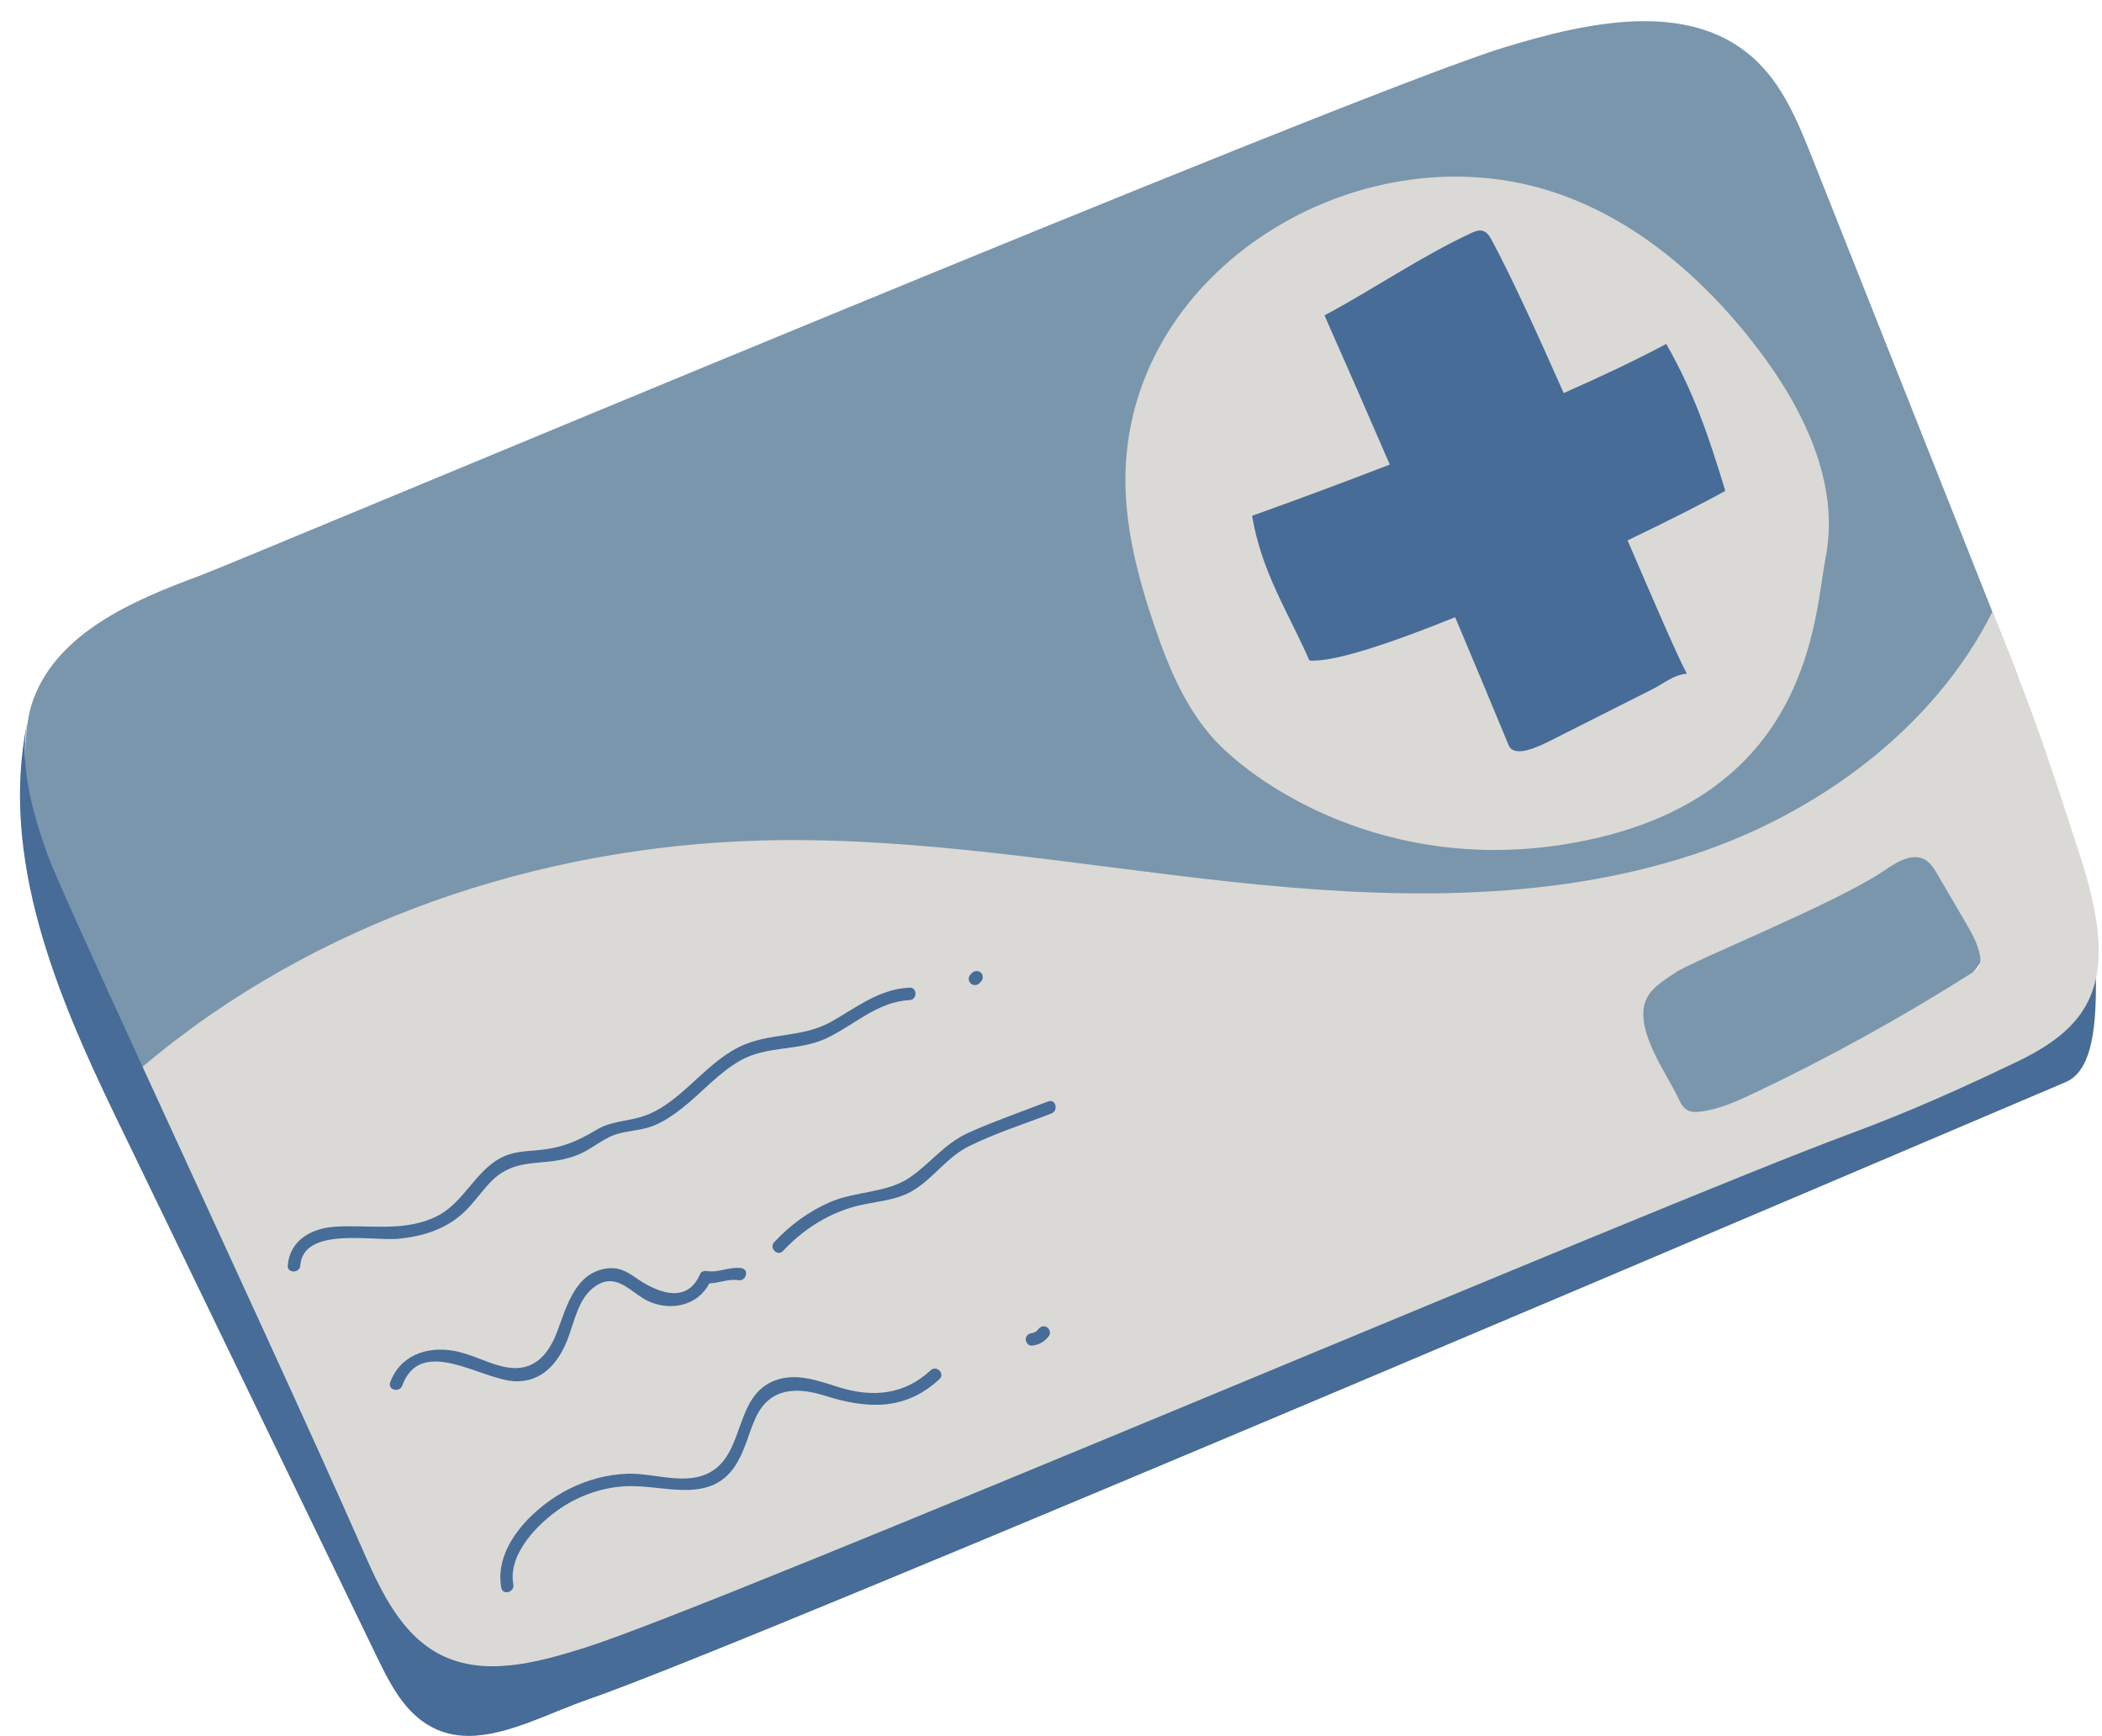
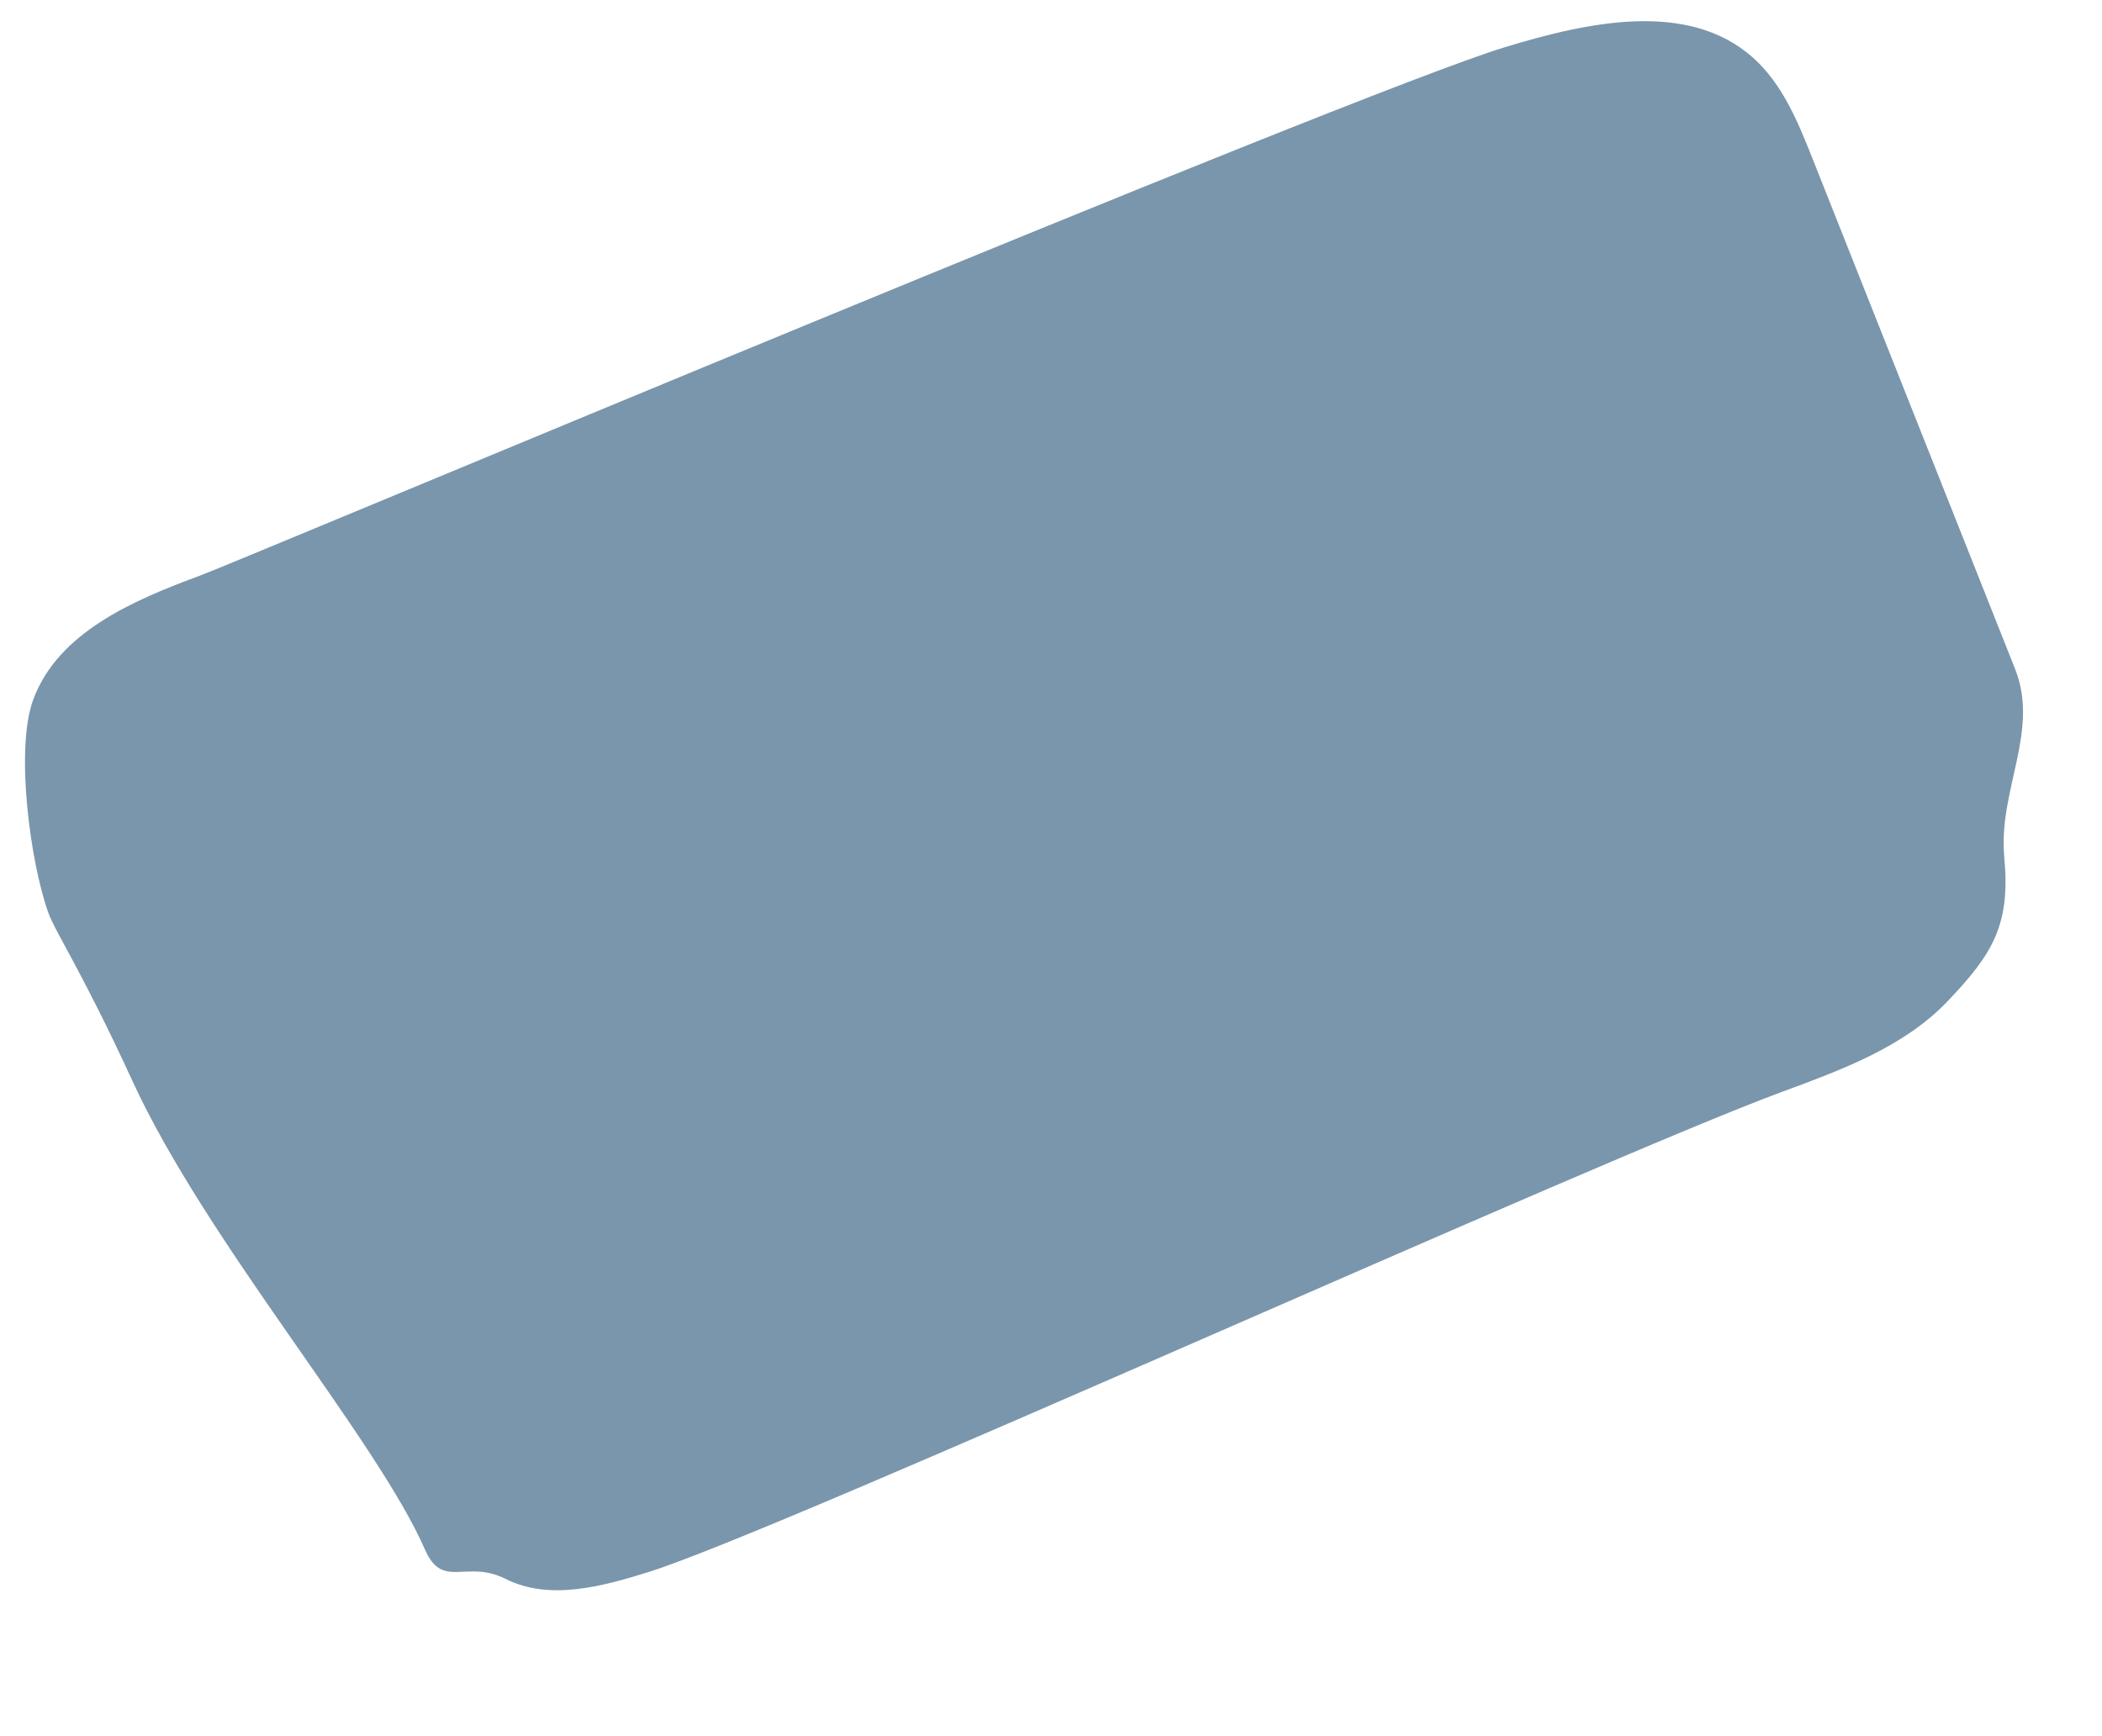
<svg xmlns="http://www.w3.org/2000/svg" height="417.6" preserveAspectRatio="xMidYMid meet" version="1.0" viewBox="-3.6 0.0 505.6 417.6" width="505.6" zoomAndPan="magnify">
  <g id="change1_1">
    <path d="M478.49,206.19c1.49,16.05-2.52,23.07-13.67,34.72c-10.54,11.02-25.45,16.45-39.75,21.74 c-45.26,16.73-241.09,105.68-272.71,115.54c-11.24,3.51-23.84,6.93-34.36,1.64c-9.47-4.77-15.12,2.68-19.37-7.03 c-11.78-26.9-52.58-73.97-70.41-112.83c-11.88-25.89-18.52-35.71-20.2-40.4c-4.3-11.97-8.05-39.39-3.61-51.31 c6-16.13,23.96-23.83,40.11-29.79c9.38-3.46,276.71-115.8,313.87-127.12c19.95-6.08,44.08-11.35,59.66,2.52 c7.09,6.31,10.83,15.48,14.33,24.31c14.42,36.32,28.84,72.65,43.25,108.97c1.82,4.59,3.64,9.19,5.47,13.79 C487.05,175.92,477,190.15,478.49,206.19z" fill="#7A96AC" />
  </g>
  <g id="change2_1">
-     <path d="M274.01,150.38c-3.82-11.3-6.91-23.01-6.91-34.93c0-49.32,53.29-82.7,99.05-70.4 c21.58,5.8,39.57,21.11,53.09,38.89c10.96,14.41,19.75,32.32,16.3,50.09c-2.76,14.23-3.35,58.46-60.73,68.74 c-41.62,7.46-72.54-11.24-84.82-23.29C282.04,171.64,277.59,160.96,274.01,150.38z M500.58,235.27 c-1.98,9.48-7.07,18.91-17.58,23.94c-13.75,6.59-24.11,12.31-38.42,17.59c-45.26,16.73-273.29,113.33-304.91,123.2 c-11.24,3.51-27.08,9.68-37.6,4.39C92.61,399.64,83,382,78.75,372.29c-11.78-26.91-47.52-89.16-48.05-115.66 c41.15-34.83,95.25-53.08,149.21-54.44c37.55-0.95,74.81,5.84,112.16,9.89c37.34,4.05,75.95,5.23,111.64-6.5 c30.09-9.89,57.96-30.49,71.94-58.42c1.82,4.59,3.64,9.19,5.47,13.79c5.95,14.98,10.75,29.92,15.71,45.25 C500.92,218.9,502.06,228.16,500.58,235.27z M472.6,229.62c-0.57-2.8-2.03-5.32-3.47-7.78c-2.23-3.82-4.46-7.64-6.69-11.46 c-0.79-1.36-1.64-2.77-3-3.55c-3.25-1.86-7.12,0.77-10.22,2.86c-11.27,7.61-45.66,21.43-49.73,24.23c-2.87,1.96-6.39,3.86-7.46,7.43 c-2.07,6.96,5.23,16.87,8.03,22.79c0.54,1.14,1.14,2.36,2.25,2.95c0.96,0.52,2.12,0.46,3.21,0.32c4.57-0.6,8.84-2.55,13.01-4.53 c17.9-8.52,35.28-18.12,52.02-28.73c0.72-0.46,1.47-0.95,1.88-1.71C472.87,231.6,472.8,230.56,472.6,229.62z" fill="#DBD9D5" />
-   </g>
+     </g>
  <g id="change3_1">
-     <path d="M119.87,381.16c0.35,1.89-2.54,2.7-2.89,0.8c-1.88-10.06,8.01-19.58,16.21-23.72 c4.41-2.23,9.29-3.57,14.25-3.71c6.43-0.18,14.03,2.99,19.94-0.45c8.28-4.81,5.64-18.37,15.5-22.01c5.12-1.89,10.41,0.12,15.3,1.65 c8.05,2.52,15.67,1.88,22.07-4.07c1.41-1.31,3.54,0.8,2.12,2.12c-8.3,7.71-17.48,7.17-27.6,3.98c-6.95-2.19-13.34-1.84-16.63,5.36 c-1.76,3.86-2.61,8.16-5.03,11.71c-6.11,8.96-16.8,4.44-25.68,4.7c-5.62,0.16-11.25,2.04-15.94,5.14 C125.93,366.34,118.5,373.79,119.87,381.16z M215.27,283.24c-5.46,3.78-13.12,3.3-19.21,5.95c-5.15,2.23-9.6,5.54-13.43,9.62 c-1.32,1.41,0.8,3.53,2.12,2.12c4.58-4.88,10.12-8.56,16.57-10.49c4.99-1.49,10.48-1.36,15-4.22c4.84-3.06,7.9-7.88,13.17-10.49 c6.32-3.13,13.25-5.32,19.82-7.87c1.78-0.69,1.01-3.59-0.8-2.89c-6.35,2.46-12.85,4.7-19.07,7.49 C223.53,275.12,220.42,279.69,215.27,283.24z M132.83,322.44c1.8-4.5,2.6-10.35,7.01-13.18c5.18-3.31,8.52,2.08,12.82,3.9 c5.4,2.29,11.63,0.81,14.37-4.42c2.33-0.07,4.67-1.16,6.94-0.76c1.89,0.33,2.7-2.56,0.8-2.89c-2.75-0.48-5.56,1.16-8.26,0.69 c-0.59-0.1-1.42,0.05-1.7,0.69c-3.25,7.62-10.68,4.29-15.62,0.83c-2.05-1.44-4-2.47-6.59-2.18c-7.74,0.89-9.86,9.02-12.13,15.1 c-2.36,6.33-6.28,10.25-13.41,8.46c-3.98-1-7.62-3.07-11.7-3.75c-6.43-1.07-12.75,1.22-15.1,7.6c-0.67,1.82,2.23,2.6,2.89,0.8 c4.54-12.3,19.18-1.24,27.28-1.04C126.78,332.45,130.64,327.92,132.83,322.44z M246.13,319.8c-0.12,0.18-0.43,0.46-0.68,0.61 c-0.23,0.13-0.23,0.13-0.41,0.19c-0.11,0.04-0.21,0.07-0.32,0.09c-0.05,0.01-0.09,0.02-0.12,0.02c-0.8,0.08-1.48,0.64-1.48,1.5 c0,0.75,0.69,1.58,1.5,1.5c1.71-0.17,3.12-0.97,4.11-2.39c0.46-0.66,0.12-1.67-0.54-2.05C247.43,318.83,246.6,319.14,246.13,319.8z M481.44,255.48c-13.75,6.59-26.16,12.14-40.46,17.43c-45.26,16.73-272.54,113.71-304.17,123.57c-11.24,3.51-23.84,6.93-34.36,1.64 c-9.47-4.77-14.4-15.21-18.65-24.92c-11.78-26.9-35.28-77.7-53.1-116.56c0,0,0,0,0,0c-11.88-25.89-21.23-46.49-22.92-51.18 c-3.59-10.02-6.62-20.98-4.91-31.27l-0.02,0c-6.4,32.32,6.97,64.67,21.31,94.33c20.94,43.3,41.88,86.6,62.82,129.91 c2.96,6.11,6.17,12.53,11.87,16.23c3.26,2.12,6.75,2.95,10.35,2.94h0.06c9.25-0.05,19.34-5.58,28.77-8.83 C176.82,395.39,460.98,274,493.27,260.32c6.86-2.91,7.29-14.9,7.29-25.05C498.59,244.75,491.95,250.45,481.44,255.48z M68.63,304.44 c0.75-9.43,17.33-5.81,23.6-6.43c5.82-0.57,11.39-2.27,15.73-6.34c2.23-2.09,3.96-4.62,6.02-6.87c3.39-3.69,6.73-4.66,11.65-5.09 c3.56-0.31,6.79-0.62,10.13-2.05c3.28-1.4,5.91-4.01,9.39-4.95c3.05-0.83,6-0.8,8.95-2.11c2.25-0.99,4.28-2.38,6.21-3.88 c4.83-3.77,8.9-8.66,14.3-11.67c6.38-3.55,13.97-2.16,20.55-5.26c6.67-3.14,12.29-8.84,20-9.19c1.92-0.09,1.93-3.09,0-3 c-7.36,0.34-12.74,4.79-18.93,8.25c-7,3.91-15,2.51-22.03,6.01c-5.59,2.78-9.77,7.59-14.51,11.52c-2.73,2.27-5.68,4.32-9.12,5.33 c-3.77,1.11-7.25,1.02-10.7,3.09c-4.82,2.89-8.57,4.42-14.25,4.91c-3.04,0.26-6.01,0.37-8.77,1.84 c-6.32,3.38-8.93,10.86-15.44,14.07c-7.79,3.84-16.22,1.95-24.47,2.49c-5.65,0.38-10.84,3.26-11.32,9.33 C65.48,306.36,68.49,306.35,68.63,304.44z M231.96,236.55c0.14-0.13,0.27-0.27,0.4-0.4c0.57-0.57,0.57-1.55,0-2.12 c-0.57-0.57-1.54-0.57-2.12,0c-0.13,0.13-0.27,0.27-0.4,0.4c-0.57,0.57-0.57,1.55,0,2.12C230.41,237.12,231.38,237.12,231.96,236.55 z M311.36,158.89c5.64,0.51,19.36-4.07,35.05-10.41c4.32,10.25,8.62,20.51,12.87,30.79c1.32,3.19,7.15,0.38,10.23-1.18 c8.17-4.12,16.34-8.25,24.51-12.37c2.7-1.37,5.09-3.46,8.12-3.64c-2.34-4.42-7.73-16.91-14.25-32.08 c10.32-4.95,18.91-9.33,23.5-11.92c-4.03-13.22-7.38-23.32-14.2-35.34c-6.97,3.73-15.46,7.75-24.67,11.83 c-6.43-14.57-12.65-28.11-17.25-36.69c-0.52-0.97-1.15-2.03-2.21-2.34c-0.96-0.28-1.98,0.15-2.89,0.58 c-12.3,5.75-23.21,13.36-35.19,19.75c5.3,11.94,10.53,23.91,15.71,35.89c-12.19,4.71-23.75,8.98-33.13,12.33 C299.93,137.7,305.74,146.27,311.36,158.89z" fill="#466C97" />
-   </g>
+     </g>
</svg>